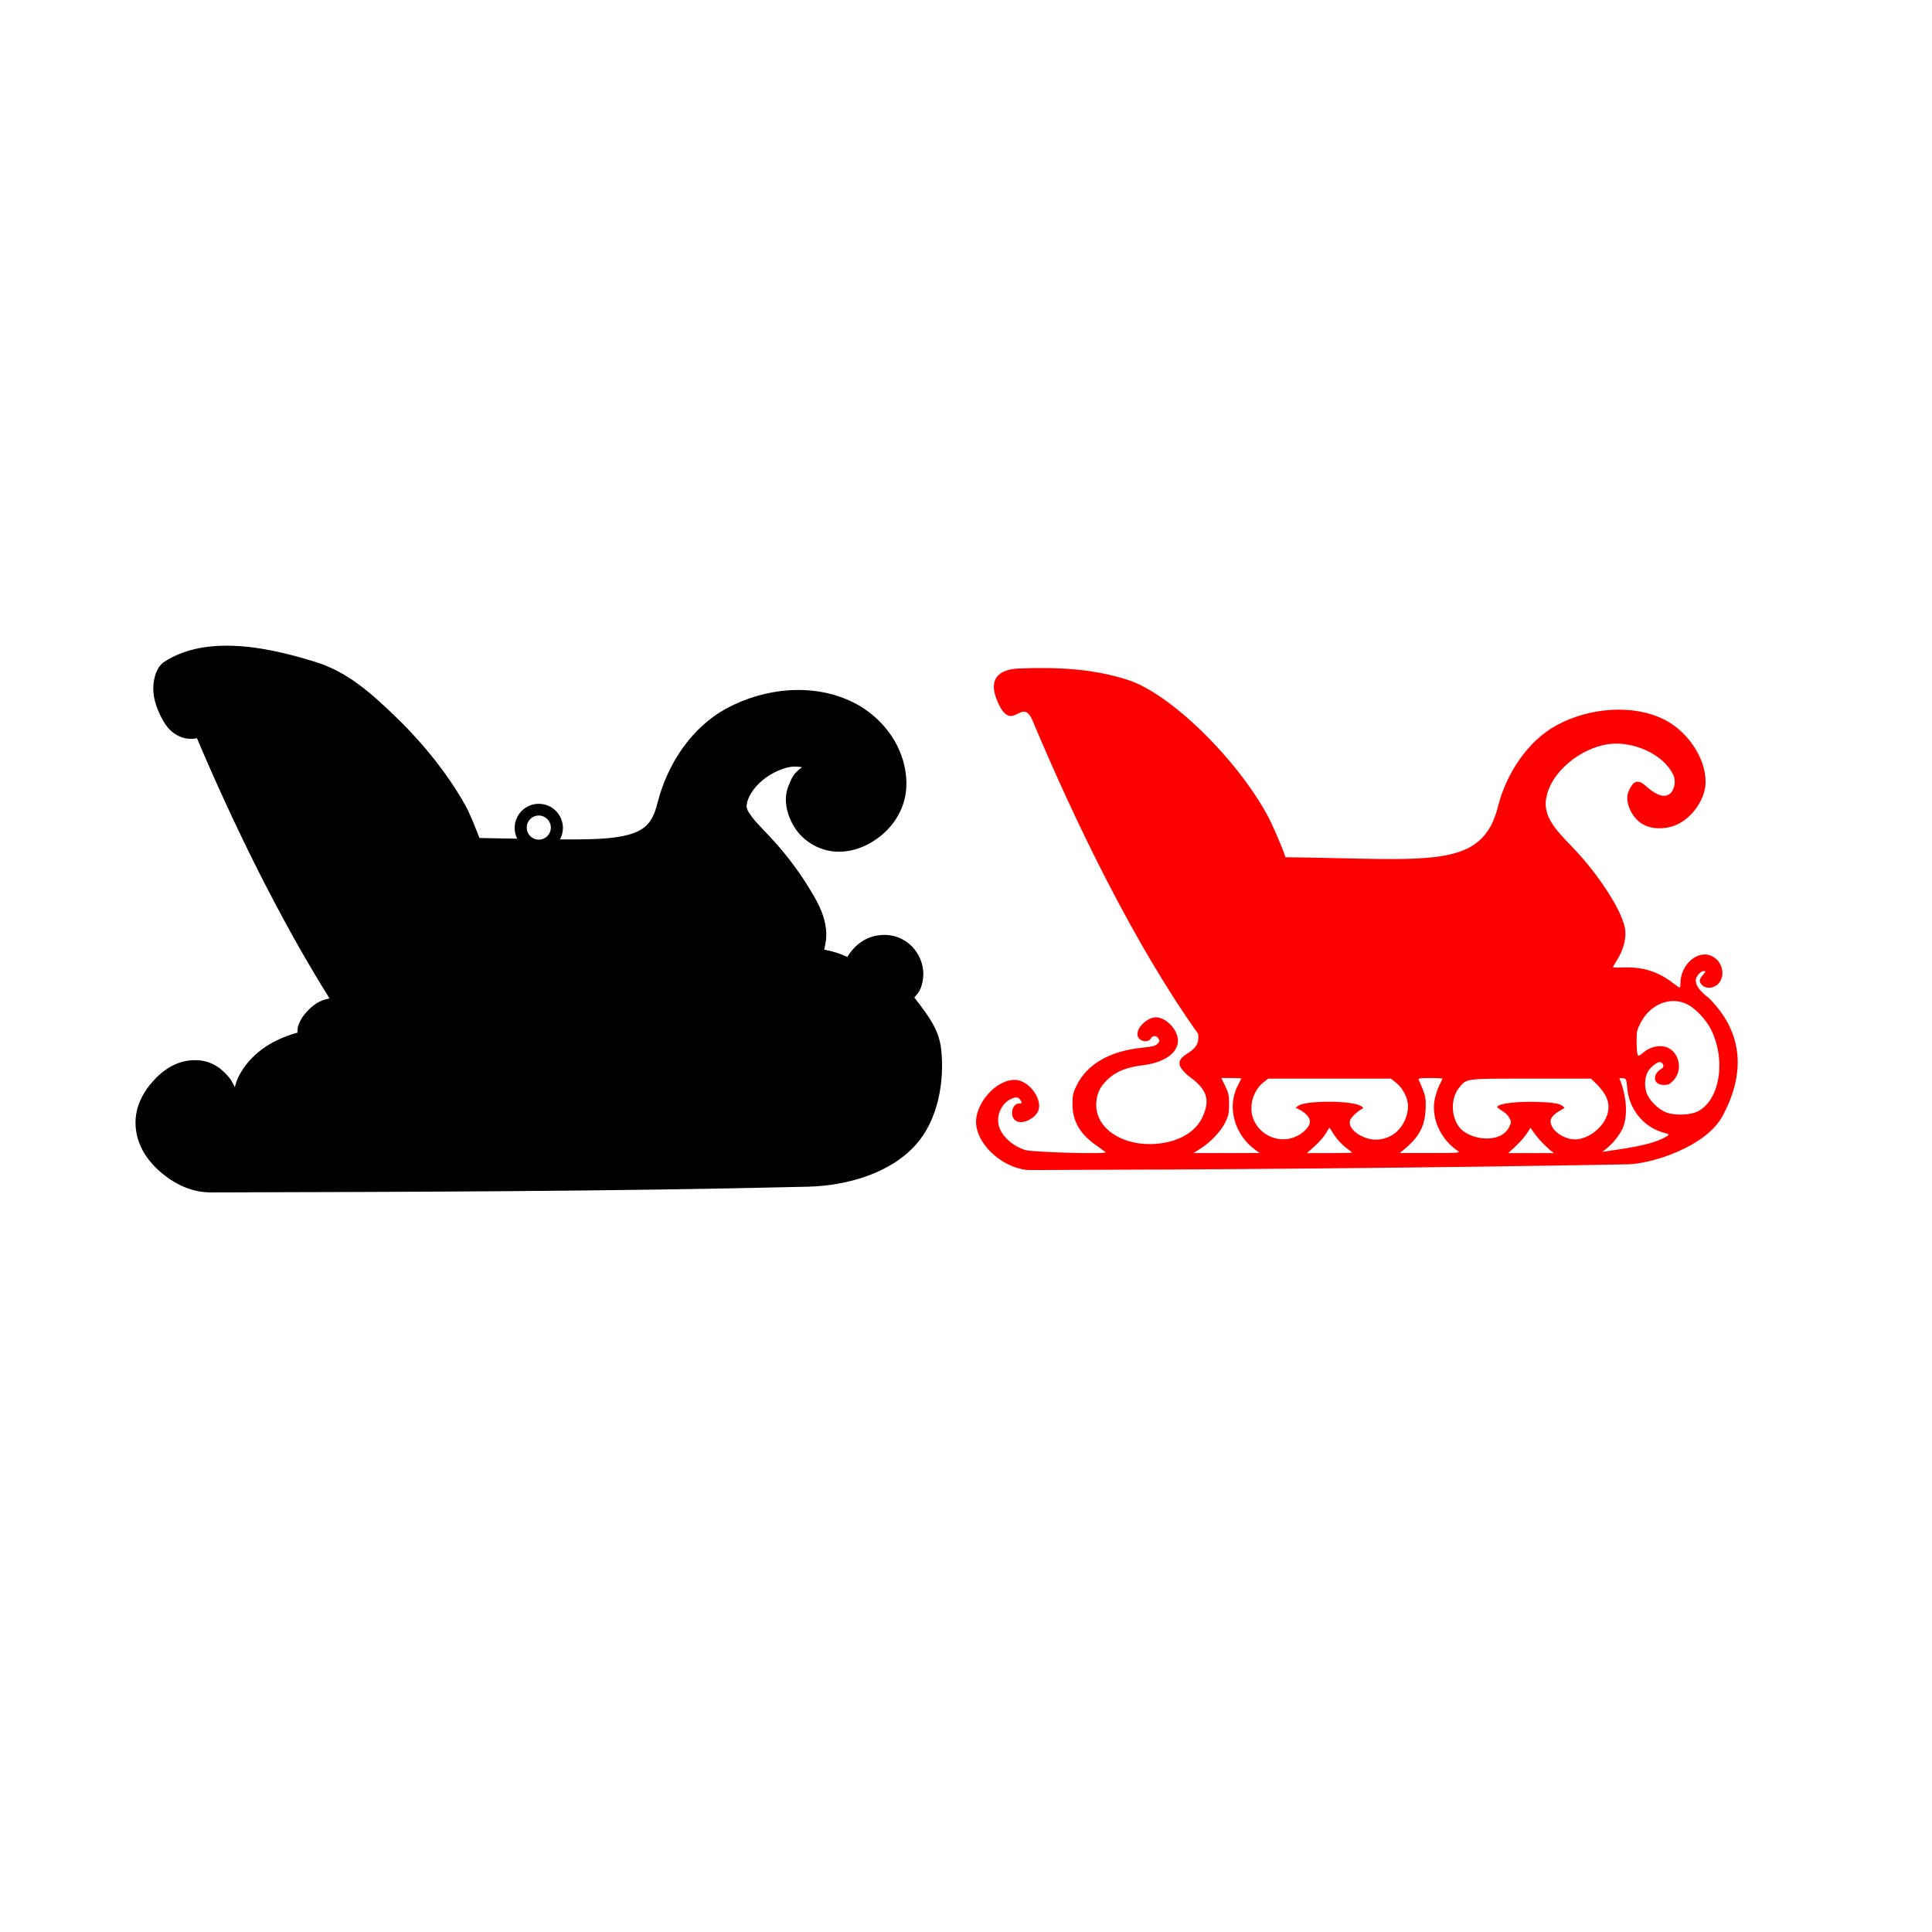
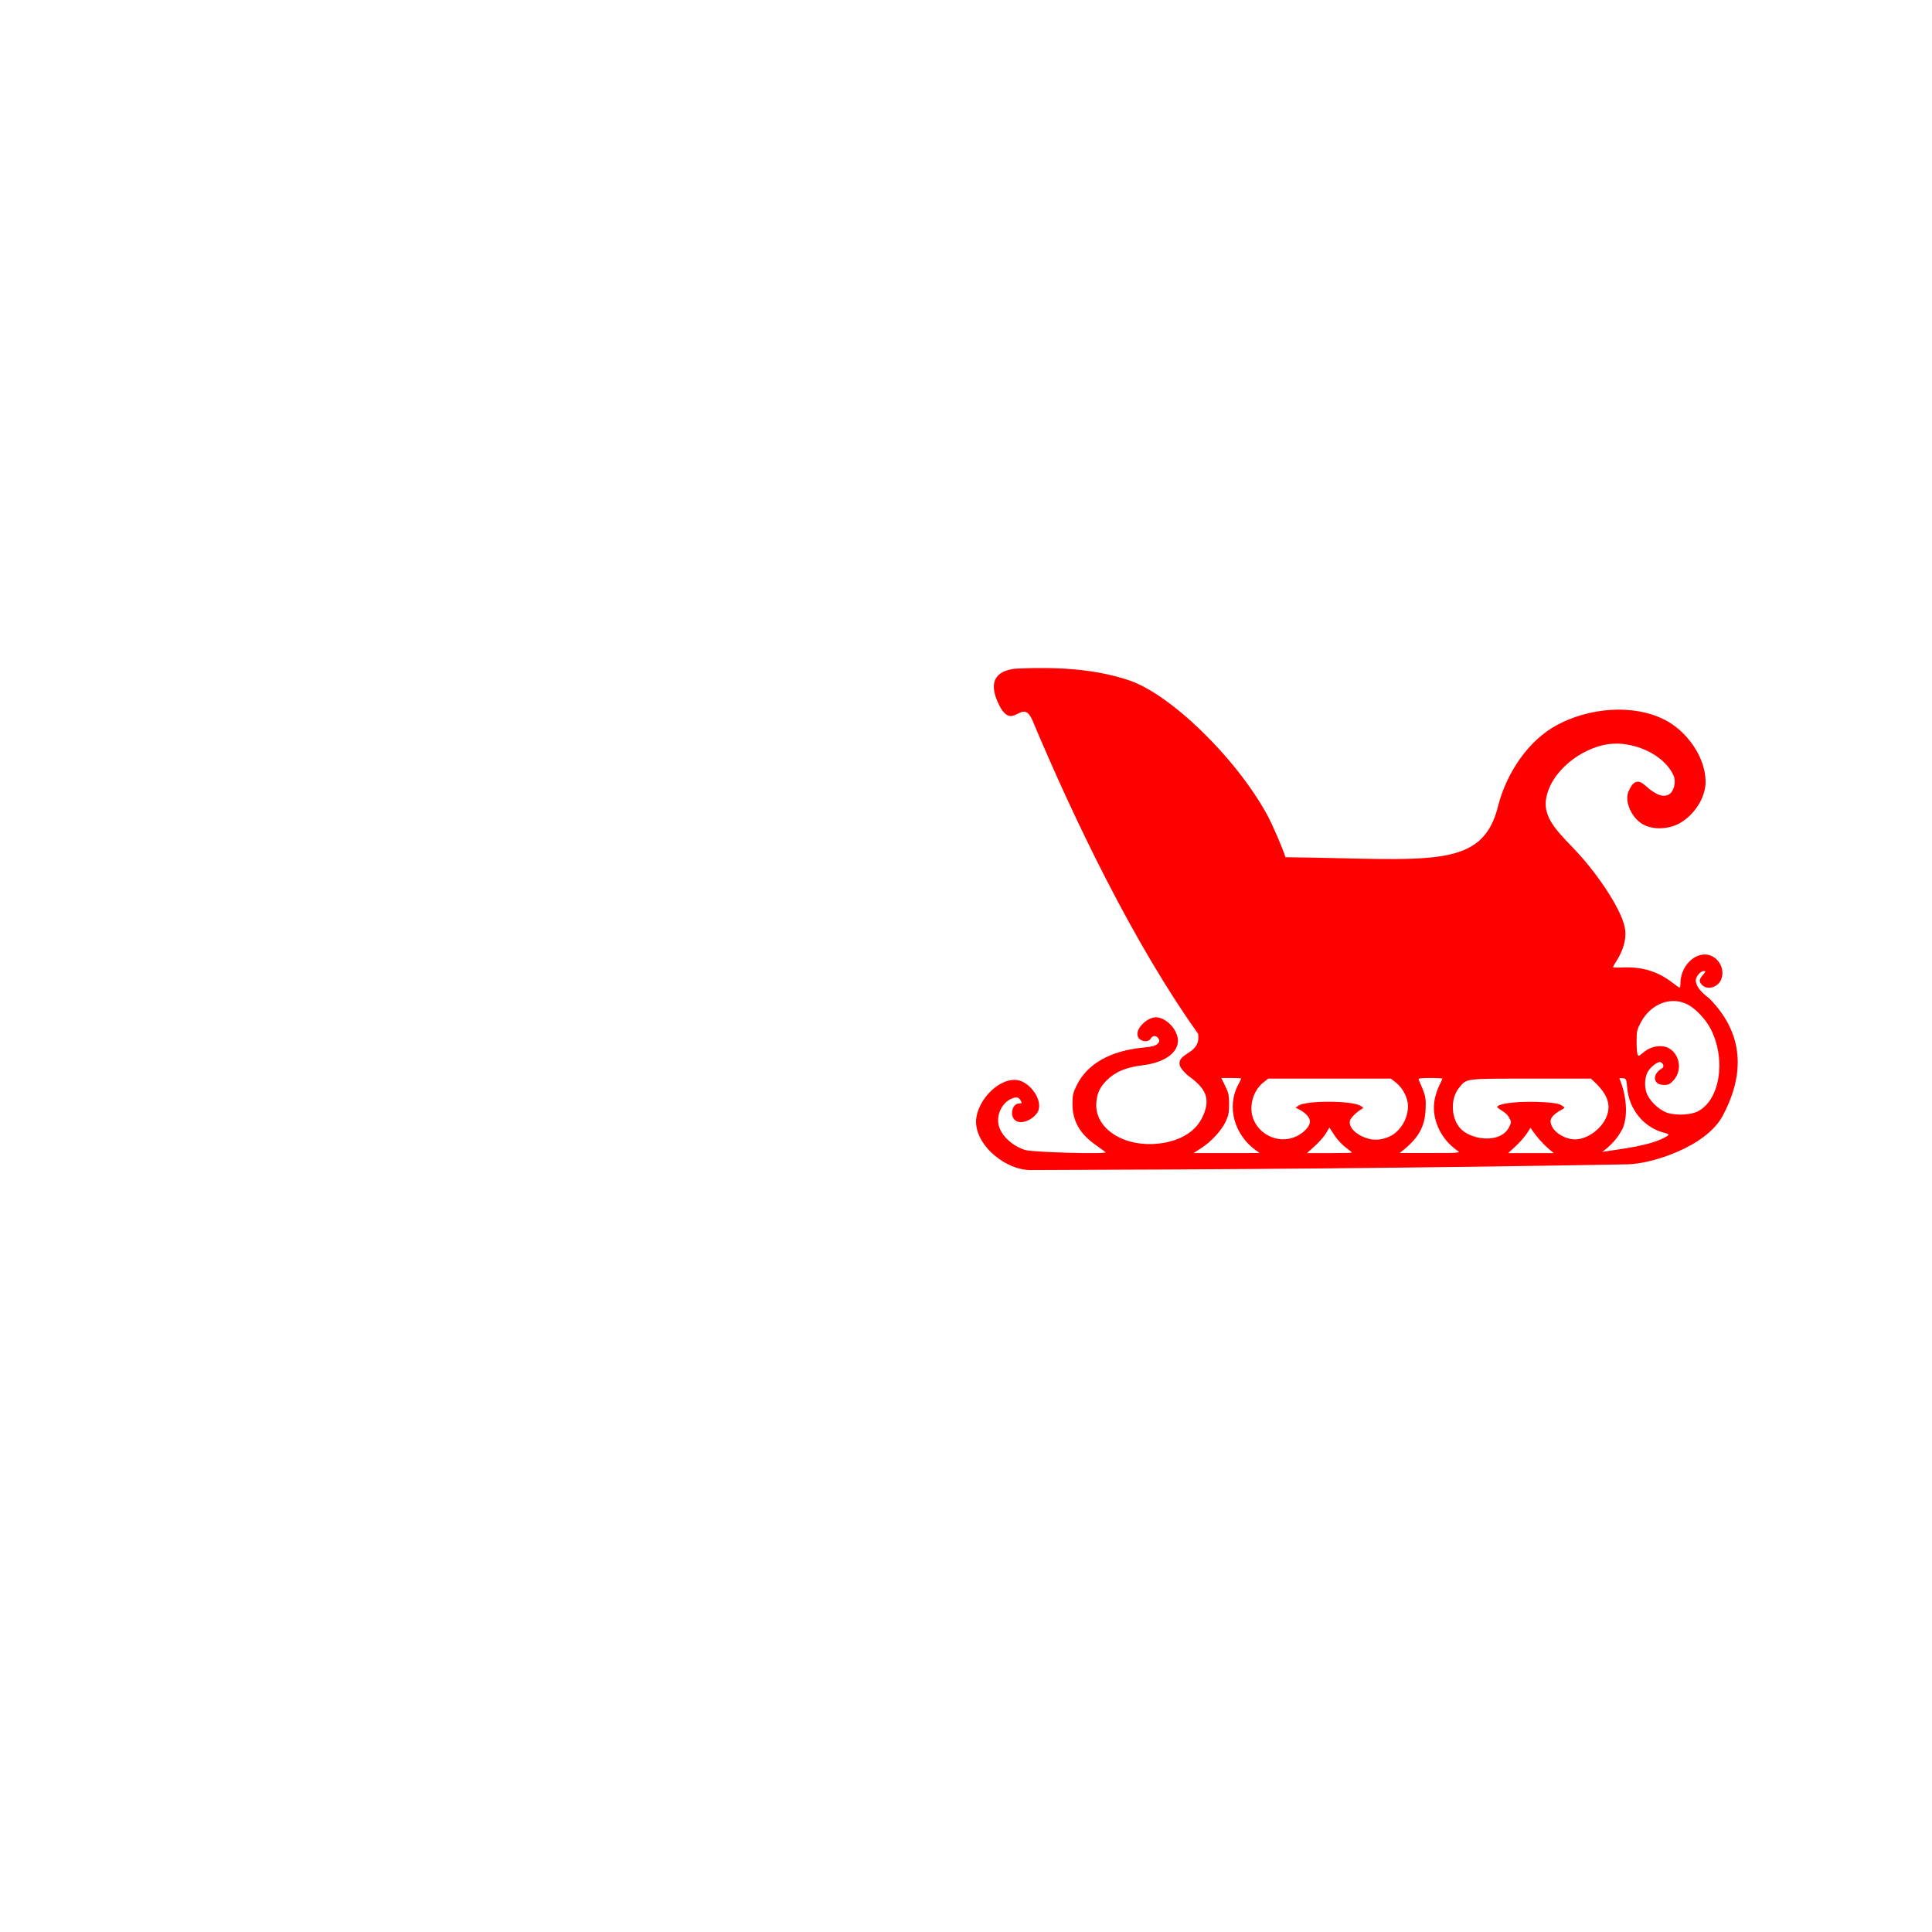
<svg xmlns="http://www.w3.org/2000/svg" xmlns:ns1="http://www.craftedge.com/namespaces/surecutsalot" version="1.1" ns1:dpi="72" x="0px" y="0px" width="864px" height="864px" viewBox="0 0 864 864" xml:space="preserve">
-   <path style="fill-rule:evenodd;fill:#000000;" d="M 101.904 288.746 C 91.665 288.671 81.833 290.595 73.558 295.906 C 70.201 298.06 68.841 302.629 68.587 306.791 C 68.334 310.955 69.415 314.962 71.329 319.128 C 73.422 323.681 75.94 327.702 81.048 329.625 C 83.636 330.599 86.078 330.536 88.087 330.142 C 103.83 367.326 124.494 410.006 147.372 446.507 C 142.743 447.273 139.79 449.637 137.144 452.522 C 135.567 454.243 134.106 456.271 133.241 459.188 C 133.023 459.922 133.108 460.911 133.03 461.793 C 121.168 465.047 111.519 471.657 106.513 481.827 C 105.854 483.165 105.434 484.684 104.997 486.184 C 104.256 484.866 103.693 483.393 102.792 482.268 C 99.429 478.064 94.835 474.328 87.9 474.113 C 79.447 473.848 72.939 478.372 68.255 483.695 C 63.571 489.02 60.123 495.707 60.649 503.688 C 61.235 512.606 66.335 519.622 72.441 524.697 C 78.547 529.771 86.03 533.28 94.366 533.256 C 181.115 533.011 271.651 532.873 361.406 530.693 C 378.617 530.274 398.052 524.784 409.54 511.96 C 419.334 501.027 422.485 484.015 420.914 469.42 C 419.978 460.72 415.756 454.953 408.893 446.085 C 409.969 444.807 411.108 443.58 411.751 441.887 C 416.06 430.554 407.793 418.097 395.534 418.097 C 387.934 418.097 382.362 422.249 378.937 427.948 C 375.652 426.412 372.189 425.329 368.591 424.681 C 369.256 421.885 369.711 419.042 369.442 416.095 C 368.74 408.414 365.087 402.3 360.82 395.514 C 356.551 388.729 351.382 381.997 346.547 376.628 C 342.368 371.987 338.423 368.219 336.228 365.285 C 334.032 362.35 333.714 361.242 333.968 359.597 C 334.455 356.462 336.894 352.405 340.799 349.103 C 344.705 345.8 349.881 343.46 353.845 342.914 C 355.23 342.723 356.975 342.839 358.752 343.084 C 358.726 343.101 358.677 343.107 358.649 343.125 C 354.295 346.166 353.654 349.208 353.163 350.217 C 350.433 355.833 351.38 361.382 353.132 365.714 C 354.882 370.044 357.541 373.694 361.479 376.48 C 370.339 382.742 380.569 381.74 388.789 377.22 C 398.502 371.879 405.554 361.997 405.348 349.961 C 405.079 334.297 394.959 320.84 381.78 314.211 C 363.772 305.153 341.814 307.724 325.116 316.699 C 309.019 325.352 298.614 341.781 294.237 358.286 C 294.214 358.371 294.191 358.457 294.169 358.542 C 292.733 364.65 290.876 367.634 288.466 369.706 C 286.057 371.776 282.345 373.379 275.897 374.359 C 269.746 375.294 261.17 375.484 250.431 375.393 C 251.286 373.815 251.734 372.05 251.734 370.255 C 251.734 364.298 246.905 359.468 240.947 359.468 C 234.989 359.468 230.16 364.298 230.16 370.255 C 230.161 371.929 230.55 373.579 231.3 375.075 C 225.995 374.966 220.423 374.851 214.432 374.758 C 212.417 369.69 210.344 364.24 208.238 360.415 C 200.558 346.475 189.257 332.48 177.254 320.847 C 165.252 309.214 154.981 300.336 140.984 295.991 C 128.91 292.242 115.069 288.843 101.904 288.746 L 101.904 288.746 zM 240.947 364.706 C 243.926 364.707 246.34 367.121 246.341 370.099 C 246.341 373.078 243.927 375.493 240.947 375.494 C 237.968 375.494 235.552 373.079 235.552 370.099 C 235.553 367.12 237.969 364.706 240.947 364.706 L 240.947 364.706 z" />
  <path style="fill-rule:evenodd;fill:#FF0000;" d="M 460.831 523.254 C 450.172 523.284 437.225 513.11 436.525 502.474 C 435.95 493.734 445.333 482.656 454.087 482.929 C 459.693 483.105 465.879 490.681 464.53 496.126 C 463.592 499.914 456.798 503.627 453.82 500.853 C 451.416 498.613 452.765 493.473 455.758 493.473 C 457.006 493.473 457.097 493.336 456.544 492.301 C 455.624 490.583 454.479 490.362 452.117 491.446 C 448.075 493.3 445.578 498.521 446.571 503.039 C 447.605 507.749 452.681 512.528 458.528 514.296 C 461.903 515.318 495.432 516.236 494.427 515.28 C 494.114 514.982 492.125 513.526 490.007 512.043 C 482.908 507.076 479.617 501.268 479.629 493.731 C 479.637 489.718 479.868 488.679 481.49 485.384 C 486.222 475.77 496.464 469.939 511.142 468.503 C 515.237 468.102 516.733 467.718 517.605 466.846 C 518.54 465.911 518.628 465.495 518.095 464.501 C 517.279 462.977 515.44 462.94 514.641 464.432 C 513.702 466.185 510.387 465.99 509.154 464.108 C 506.895 460.661 512.835 454.99 516.816 454.946 C 521.84 454.892 527.433 461.319 526.735 466.293 C 525.874 472.429 518.136 475.533 511.123 476.383 C 503.501 477.305 498.79 479.279 494.888 483.181 C 491.828 486.241 490.556 489.009 490.27 493.228 C 489.424 505.738 504.909 514.399 521.749 510.832 C 529.493 509.191 535.095 505.24 537.745 499.548 C 541.041 492.468 540.352 487.583 532.043 481.579 C 532.043 481.579 527.625 478.258 527.48 475.811 C 527.169 470.532 537.17 471.281 535.798 462.299 C 507.327 422.381 480.751 367.483 461.825 322.4 C 457.003 310.915 452.874 328.528 446.37 314.373 C 440.43 301.443 449.666 299.196 455.661 298.957 C 473.177 298.259 489.231 299.114 504.593 304.129 C 523.197 310.202 552.441 338.548 566.582 364.212 C 568.98 368.566 573.581 379.204 574.859 383.351 C 639.22 384.068 663.161 389.372 670.085 359.942 C 673.875 345.655 683.325 331.207 696.345 324.209 C 710.459 316.622 730.044 314.635 744.359 321.836 C 754.215 326.794 762.564 338.318 762.753 349.348 C 762.881 356.742 757.545 364.641 751.066 368.203 C 746.001 370.988 738.447 371.36 733.727 368.022 C 729.541 365.063 726.206 358.188 728.448 353.577 C 729.558 351.293 731.344 347.35 735.69 351.214 C 738.485 353.699 742.738 357.104 746.085 355.435 C 748.766 354.098 749.646 349.47 748.393 346.747 C 743.901 336.988 729.992 331.311 719.35 332.775 C 707.051 334.468 693.302 345.121 691.399 357.388 C 689.921 366.926 698.665 373.715 706.31 382.206 C 715.18 392.055 726.089 407.992 726.843 416.256 C 727.213 420.309 725.841 425.105 723.052 429.502 C 722.111 430.984 721.342 432.339 721.341 432.513 C 721.34 432.686 723.491 432.746 726.12 432.646 C 734.543 432.325 741.473 434.48 747.86 439.408 C 749.462 440.644 750.942 441.655 751.147 441.655 C 751.353 441.655 751.523 440.694 751.526 439.52 C 751.537 432.94 756.75 426.85 762.375 426.85 C 767.766 426.85 771.726 432.741 769.778 437.862 C 768.396 441.499 763.652 442.966 761.203 440.517 C 759.698 439.012 759.765 438.11 761.538 436.005 C 762.925 434.356 762.944 434.252 761.864 434.252 C 760.507 434.252 758.355 436.779 758.355 438.372 C 758.355 440.795 760.284 443.392 764.366 446.463 C 781.94 464.211 778.715 483.464 770.392 499.004 C 762.905 512.985 738.418 520.482 728.042 520.688 C 633.374 522.387 547.654 523.009 460.831 523.255 L 460.831 523.254 zM 561.619 514.417 C 551.924 507.454 548.519 494.915 553.684 485.2 C 554.447 483.767 555.07 482.479 555.07 482.338 C 555.07 482.199 553.066 482.085 550.616 482.085 L 546.161 482.085 L 547.908 485.643 C 549.414 488.713 549.656 489.83 549.658 493.758 C 549.66 497.519 549.392 498.885 548.126 501.588 C 546.226 505.643 541.645 510.601 537.134 513.485 L 533.717 515.67 L 548.522 515.656 L 563.327 515.642 L 561.619 514.415 L 561.619 514.417 zM 604.611 515.444 C 604.611 515.313 603.341 514.275 601.788 513.136 C 600.236 511.996 597.961 509.528 596.734 507.649 L 594.503 504.234 L 593.017 506.77 C 592.199 508.164 589.945 510.739 588.008 512.493 L 584.486 515.68 L 594.549 515.68 C 600.083 515.68 604.611 515.573 604.611 515.444 L 604.611 515.444 zM 651.873 514.653 C 644.113 509.385 639.95 500.036 641.609 491.605 C 641.988 489.678 642.915 486.884 643.669 485.396 C 644.423 483.908 645.04 482.555 645.04 482.388 C 645.04 482.221 642.578 482.084 639.569 482.084 C 635.405 482.084 634.173 482.254 634.412 482.796 C 637.595 490.023 637.767 490.754 637.536 496.052 C 637.194 503.84 634.527 508.686 627.387 514.486 L 625.964 515.642 L 639.63 515.631 C 652.665 515.62 653.23 515.576 651.873 514.654 L 651.873 514.653 zM 684.428 504.308 C 681.743 509.127 678.406 512.105 674.456 515.68 L 684.659 515.679 L 694.864 515.677 C 690.326 512.029 687.507 508.921 684.428 504.308 L 684.428 504.308 zM 745.651 507.984 C 746.545 507.331 746.38 507.178 744.108 506.566 C 735.086 504.137 728.554 496.177 727.696 486.567 C 727.335 482.517 727.266 482.363 725.756 482.189 C 724.894 482.09 724.19 482.122 724.19 482.26 C 727.108 489.093 728.386 498.555 725.567 504.861 C 723.04 509.566 720.32 512.297 716.502 515.162 C 724.844 513.73 738.821 512.458 745.651 507.984 L 745.651 507.984 zM 621.549 508.179 C 626.265 505.956 629.665 500.276 629.665 494.622 C 629.665 491.105 627.375 486.608 624.376 484.233 L 622.024 482.369 L 594.579 482.369 L 567.134 482.369 L 564.946 484.106 C 560.525 487.615 558.487 494.46 560.275 499.794 C 562.995 507.907 572.499 511.857 580.07 508.021 C 583.42 506.323 585.82 503.605 585.82 501.508 C 585.82 499.818 583.828 497.605 581.026 496.179 L 579.364 495.333 L 580.79 494.398 C 584.22 492.151 603.792 492.137 608.127 494.381 C 609.863 495.279 609.924 495.4 608.929 495.98 C 606.653 497.304 604.017 499.92 603.705 501.164 C 602.949 504.176 606.623 507.752 611.985 509.225 C 615.085 510.077 618.266 509.73 621.549 508.181 L 621.549 508.179 zM 674.886 504.051 C 675.961 501.85 675.961 501.787 674.885 499.781 C 673.654 497.48 671.311 496.717 669.527 495.175 C 669.518 493.357 680.147 492.243 690.943 492.932 C 695.15 493.201 697.247 493.598 698.376 494.337 C 699.878 495.321 699.899 495.395 698.837 495.986 C 696.779 497.132 693.103 499.182 693.443 501.805 C 694.058 506.545 700.807 510.078 705.55 509.485 C 712.189 508.656 719.477 501.924 719.333 494.897 C 719.23 489.965 715.535 486.069 711.458 482.369 L 684.655 482.369 C 654.749 482.369 656.007 482.211 652.55 486.403 C 648.212 491.667 649.042 501.156 653.787 505.337 C 659.073 509.995 671.267 511.268 674.886 504.051 L 674.886 504.051 zM 759.29 497.003 C 769.183 491.914 772.016 473.972 765.092 460.257 C 762.904 455.922 758.32 451.06 754.655 449.186 C 747.281 445.416 738.304 448.841 733.847 457.125 C 732.08 460.408 731.905 461.164 731.892 465.571 C 731.883 468.233 732.069 470.882 732.305 471.457 C 732.701 472.426 732.87 472.388 734.583 470.943 C 737.099 468.822 739.618 467.849 742.593 467.849 C 749.948 467.849 753.6 477.452 748.403 483.123 C 746.802 484.871 746.138 485.191 744.119 485.191 C 739.216 485.191 738.634 480.46 743.212 477.814 C 744.343 477.159 743.964 475.532 742.554 474.991 C 741.412 474.553 737.854 477.339 736.796 479.498 C 735.589 481.961 735.358 485.244 736.184 488.203 C 737.196 491.833 741.614 496.279 745.543 497.622 C 749.441 498.954 756.079 498.655 759.29 497.003 z" />
</svg>